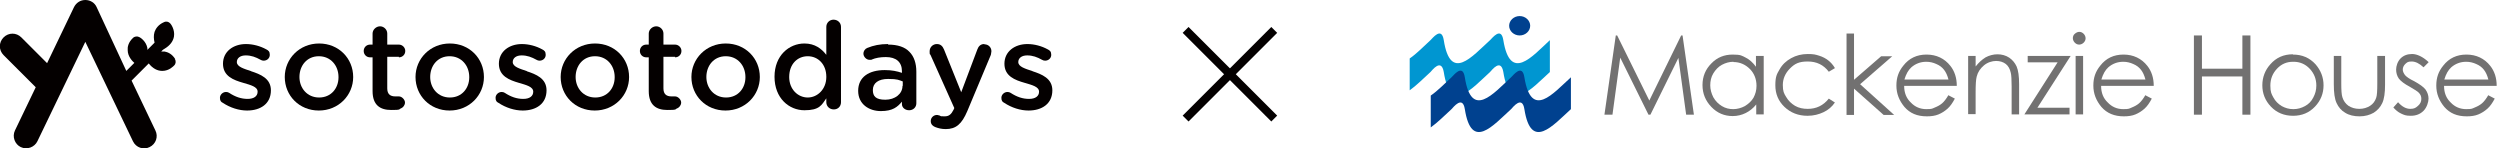
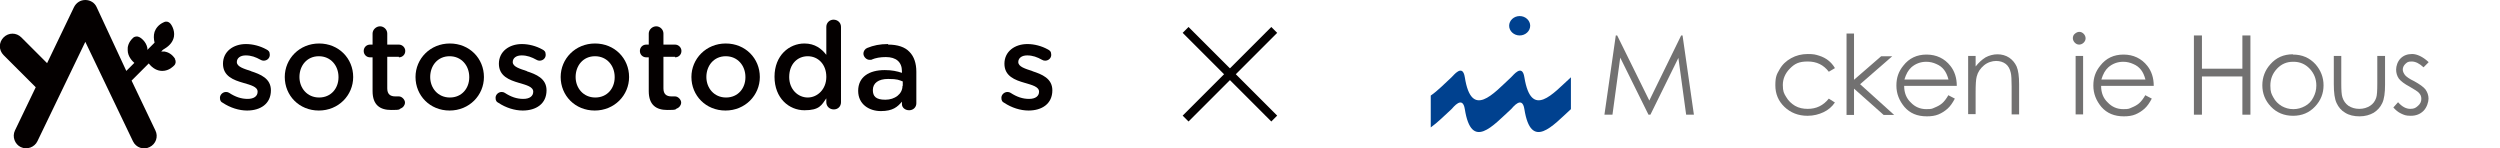
<svg xmlns="http://www.w3.org/2000/svg" id="_レイヤー_1" version="1.1" viewBox="0 0 902.5 53.6">
  <defs>
    <style>
      .st0 {
        fill: #00418f;
      }

      .st1 {
        fill: none;
        stroke: #040000;
        stroke-miterlimit: 10;
        stroke-width: 3px;
      }

      .st2 {
        fill: #0096d1;
      }

      .st3 {
        fill: #727171;
      }

      .st4 {
        fill: #040000;
      }
    </style>
  </defs>
  <g>
    <line class="st1" x1="428" y1="10.8" x2="460" y2="42.8" />
    <line class="st1" x1="460" y1="10.8" x2="428" y2="42.8" />
  </g>
  <g>
    <path class="st4" d="M90.7,25.7c-2.7-.9-5.2-1.6-5.2-3.3h0c0-1.4,1.2-2.4,3.2-2.4s3.6.6,5.4,1.6c.4.2.6.3,1.1.3,1.2,0,2.2-.9,2.2-2.1s-.5-1.6-1.3-2c-2.2-1.2-4.8-1.9-7.3-1.9-4.6,0-8.3,2.7-8.3,7.1h0c0,4.5,3.8,5.9,7.3,6.9,2.7.8,5.2,1.4,5.2,3.2h0c0,1.6-1.3,2.6-3.6,2.6s-4.4-.7-6.7-2.2c-.3-.2-.7-.3-1.1-.3-1.2,0-2.2,1-2.2,2.1s.4,1.5,1,1.8c2.7,1.8,5.9,2.8,8.8,2.8,4.8,0,8.6-2.4,8.6-7.3h0c0-4.3-3.8-5.8-7.2-6.9" />
    <path class="st4" d="M115.2,15.7c-7.1,0-12.4,5.5-12.4,12.1h0c0,6.7,5.2,12.1,12.3,12.1s12.4-5.5,12.4-12.1h0c0-6.7-5.2-12.1-12.3-12.1M122.2,27.9c0,4-2.7,7.3-7,7.3s-7.1-3.4-7.1-7.4h0c0-4.1,2.7-7.5,7-7.5s7.1,3.4,7.1,7.5h0Z" />
    <path class="st4" d="M144,20.7c1.3,0,2.3-1,2.3-2.3s-1.1-2.3-2.3-2.3h-4.2v-4c0-1.4-1.2-2.6-2.6-2.6s-2.7,1.2-2.7,2.6v4h-.9c-1.3,0-2.3,1-2.3,2.3s1,2.3,2.3,2.3h.9v12.2c0,5.1,2.8,6.8,6.7,6.8s2.5-.2,3.6-.6c.7-.3,1.4-1.1,1.4-2.1s-1.1-2.2-2.2-2.2-.7,0-1.3,0c-1.8,0-2.9-.8-2.9-2.9v-11.4h4.2Z" />
    <path class="st4" d="M162.4,15.7c-7.1,0-12.4,5.5-12.4,12.1h0c0,6.7,5.2,12.1,12.3,12.1s12.4-5.5,12.4-12.1h0c0-6.7-5.2-12.1-12.3-12.1M169.4,27.9c0,4-2.7,7.3-7,7.3s-7.1-3.4-7.1-7.4h0c0-4.1,2.7-7.5,7-7.5s7.1,3.4,7.1,7.5h0Z" />
    <path class="st4" d="M190.3,25.7c-2.7-.9-5.2-1.6-5.2-3.3h0c0-1.4,1.2-2.4,3.2-2.4s3.6.6,5.4,1.6c.4.2.6.3,1.1.3,1.2,0,2.2-.9,2.2-2.1s-.5-1.6-1.3-2c-2.2-1.2-4.8-1.9-7.3-1.9-4.6,0-8.3,2.7-8.3,7.1h0c0,4.5,3.8,5.9,7.2,6.9,2.7.8,5.2,1.4,5.2,3.2h0c0,1.6-1.3,2.6-3.6,2.6s-4.4-.7-6.7-2.2c-.3-.2-.7-.3-1.1-.3-1.2,0-2.2,1-2.2,2.1s.4,1.5,1,1.8c2.7,1.8,5.9,2.8,8.8,2.8,4.8,0,8.6-2.4,8.6-7.3h0c0-4.3-3.8-5.8-7.2-6.9" />
    <path class="st4" d="M214.8,15.7c-7.1,0-12.4,5.5-12.4,12.1h0c0,6.7,5.2,12.1,12.3,12.1s12.4-5.5,12.4-12.1h0c0-6.7-5.2-12.1-12.3-12.1M221.9,27.9c0,4-2.7,7.3-7,7.3s-7.1-3.4-7.1-7.4h0c0-4.1,2.7-7.5,7-7.5s7.1,3.4,7.1,7.5h0Z" />
    <path class="st4" d="M243.7,20.7c1.3,0,2.3-1,2.3-2.3s-1.1-2.3-2.3-2.3h-4.2v-4c0-1.4-1.2-2.6-2.6-2.6s-2.7,1.2-2.7,2.6v4h-.9c-1.3,0-2.3,1-2.3,2.3s1,2.3,2.3,2.3h.9v12.2c0,5.1,2.8,6.8,6.7,6.8s2.5-.2,3.6-.6c.7-.3,1.4-1.1,1.4-2.1s-1.1-2.2-2.2-2.2-.7,0-1.3,0c-1.8,0-2.9-.8-2.9-2.9v-11.4h4.2Z" />
    <path class="st4" d="M262,15.7c-7.1,0-12.4,5.5-12.4,12.1h0c0,6.7,5.2,12.1,12.3,12.1s12.4-5.5,12.4-12.1h0c0-6.7-5.2-12.1-12.3-12.1M269.1,27.9c0,4-2.7,7.3-7,7.3s-7.1-3.4-7.1-7.4h0c0-4.1,2.7-7.5,7-7.5s7.1,3.4,7.1,7.5h0Z" />
    <path class="st4" d="M300.9,7.1c-1.4,0-2.6,1.1-2.6,2.6v10.1c-1.7-2.2-4.1-4.1-7.9-4.1-5.5,0-10.8,4.3-10.8,12h0c0,7.8,5.3,12.1,10.8,12.1s6.2-1.9,7.9-4.3v1.4c0,1.5,1.2,2.6,2.7,2.6s2.6-1.1,2.6-2.6V9.7c0-1.5-1.2-2.6-2.7-2.6M298.3,27.8c0,4.4-3.2,7.4-6.7,7.4s-6.7-2.9-6.7-7.4h0c0-4.7,3-7.5,6.7-7.5s6.7,2.9,6.7,7.4h0Z" />
    <path class="st4" d="M320.6,15.9c-3,0-5.3.5-7.5,1.4-.8.3-1.4,1.1-1.4,2.1s1,2.2,2.2,2.2.5,0,.8-.1c1.4-.6,3.1-.9,5.1-.9,3.7,0,5.8,1.8,5.8,5.1v.6c-1.8-.6-3.6-1-6.2-1-5.7,0-9.6,2.5-9.6,7.5h0c0,4.8,3.9,7.3,8.2,7.3s6-1.5,7.6-3.4v.9c0,1.2,1.1,2.2,2.6,2.2s2.6-1.1,2.6-2.5v-11.4c0-3-.8-5.5-2.5-7.2-1.6-1.7-4.2-2.6-7.7-2.6M325.8,31c0,2.9-2.7,5-6.2,5s-4.5-1.3-4.5-3.5h0c0-2.5,2-4,5.5-4s3.9.4,5.3.9v1.6h0Z" />
-     <path class="st4" d="M355.3,15.9c-1.4,0-2.1.9-2.5,2l-5.8,15.4-6.2-15.4c-.5-1.2-1.2-2-2.6-2s-2.6,1.1-2.6,2.6.1.9.3,1.3l8.6,19.2-.2.5c-.9,1.8-1.7,2.5-3.3,2.5s-1.2,0-1.8-.3c-.3,0-.5-.2-1-.2-1.1,0-2.2.9-2.2,2.2s.9,1.9,1.7,2.2c1.1.4,2.2.7,3.7.7,3.7,0,5.8-1.8,7.8-6.5l8.5-20.3c0-.3.2-.8.2-1.3,0-1.4-1.1-2.5-2.5-2.5" />
    <path class="st4" d="M372.8,25.7c-2.7-.9-5.2-1.6-5.2-3.3h0c0-1.4,1.2-2.4,3.2-2.4s3.6.6,5.4,1.6c.4.2.6.3,1.1.3,1.2,0,2.2-.9,2.2-2.1s-.5-1.6-1.3-2c-2.2-1.2-4.8-1.9-7.3-1.9-4.6,0-8.3,2.7-8.3,7.1h0c0,4.5,3.8,5.9,7.3,6.9,2.7.8,5.2,1.4,5.2,3.2h0c0,1.6-1.3,2.6-3.6,2.6s-4.4-.7-6.7-2.2c-.3-.2-.7-.3-1.1-.3-1.2,0-2.2,1-2.2,2.1s.4,1.5,1,1.8c2.7,1.8,5.9,2.8,8.8,2.8,4.8,0,8.6-2.4,8.6-7.3h0c0-4.3-3.8-5.8-7.2-6.9" />
    <path class="st4" d="M63.3,21.4c-1.2-2-2.8-2.6-3.9-2.8h-1.2l.4-.4c0-.1.6-.5.8-.6,2-1.2,3.1-2.7,3.4-4.4.4-2.5-1.1-4.5-1.3-4.7-.6-.7-1.5-.9-2.3-.5-2.1.9-3,2.4-3.4,3.5-.4,1.3-.3,2.6,0,3.9l-2.6,2.6v-.7c-.5-2.5-2.6-3.8-2.9-3.9-.7-.4-1.7-.3-2.3.3-1.7,1.6-2,3.3-1.9,4.4,0,2.3,1.7,4,2.4,4.6l-2.9,2.9L34.9,2.6c-.7-1.6-2.3-2.6-4.1-2.6s-3.3,1-4.1,2.6l-9.7,20.2L7.7,13.5c-1.8-1.8-4.6-1.8-6.4,0-1.8,1.8-1.8,4.6,0,6.4l11.6,11.6-7.5,15.6c-1.1,2.3,0,5,2.1,6,2.3,1.1,5,0,6-2.1L30.8,15.1l17.2,35.9c1.1,2.3,3.8,3.2,6,2.1,2.3-1.1,3.2-3.8,2.1-6l-8.6-18,6.2-6.2c1.4,1.8,3.1,2.7,4.9,2.7h0c2.5,0,4.1-1.8,4.3-2,.6-.6.7-1.6.2-2.3" />
  </g>
  <g id="Main">
    <g>
      <g>
-         <path class="st2" d="M508.9,32.6c2.4-1.7,5.1-4.4,7.5-6.6.6-.6,3.9-5.1,4.8,0,2.4,15.3,10.2,5.9,16.7,0,.6-.6,3.9-5.1,4.8,0,2.4,15.3,10.3,5.9,16.8,0v-11.5c-6.4,5.9-14.3,15.3-16.8,0-.8-5.1-4.1-.6-4.8,0-6.5,5.9-14.3,15.3-16.7,0-.8-5.1-4.1-.6-4.8,0-2.4,2.2-5,4.9-7.5,6.6,0,0,0,11.5,0,11.5Z" />
        <path class="st0" d="M516.5,46c2.4-1.7,5.1-4.4,7.5-6.6.6-.6,4-5.1,4.8,0,2.4,15.2,10.2,5.9,16.7,0,.6-.6,4-5.1,4.8,0,2.4,15.2,10.3,5.9,16.8,0v-11.5c-6.5,5.9-14.3,15.3-16.8,0-.8-5.1-4.1-.6-4.8,0-6.4,5.9-14.3,15.3-16.7,0-.8-5.1-4.1-.6-4.8,0-2.4,2.2-5,4.9-7.5,6.6v11.5h0Z" />
        <path class="st0" d="M552.4,9.3c0,1.9-1.7,3.5-3.8,3.5s-3.8-1.6-3.8-3.5,1.7-3.5,3.8-3.5,3.8,1.6,3.8,3.5Z" />
      </g>
      <g>
        <path class="st3" d="M579.2,41.4l4.1-28.6h.5l11.6,23.5,11.5-23.5h.5l4.1,28.6h-2.8l-2.8-20.5-10.1,20.5h-.7l-10.2-20.6-2.8,20.6s-2.8,0-2.8,0Z" />
-         <path class="st3" d="M636.7,20.2v21.1h-2.7v-3.6c-1.1,1.4-2.4,2.4-3.8,3.1-1.4.7-3,1.1-4.7,1.1-3,0-5.6-1.1-7.7-3.3-2.1-2.2-3.2-4.8-3.2-7.9s1.1-5.7,3.2-7.8c2.1-2.2,4.7-3.2,7.7-3.2s3.3.4,4.7,1.1c1.4.7,2.6,1.8,3.7,3.3v-3.9s2.7,0,2.7,0ZM625.8,22.3c-1.5,0-2.9.4-4.2,1.1-1.3.7-2.3,1.8-3.1,3.1-.8,1.3-1.1,2.8-1.1,4.3s.4,2.9,1.1,4.3c.8,1.4,1.8,2.4,3.1,3.2,1.3.8,2.7,1.1,4.1,1.1s2.9-.4,4.2-1.1c1.3-.8,2.4-1.8,3.1-3,.7-1.3,1.1-2.7,1.1-4.3,0-2.4-.8-4.5-2.4-6.1-1.6-1.6-3.6-2.5-5.9-2.5h0Z" />
        <path class="st3" d="M662.4,24.6l-2.2,1.3c-1.9-2.5-4.4-3.7-7.6-3.7s-4.7.8-6.4,2.5c-1.7,1.7-2.6,3.7-2.6,6s.4,3,1.2,4.3c.8,1.4,1.9,2.4,3.2,3.2,1.4.8,2.9,1.1,4.6,1.1,3.1,0,5.6-1.2,7.6-3.7l2.2,1.4c-1,1.5-2.4,2.7-4.1,3.5-1.7.8-3.6,1.3-5.8,1.3-3.3,0-6.1-1.1-8.3-3.2-2.2-2.1-3.3-4.7-3.3-7.8s.5-4,1.5-5.7c1-1.8,2.4-3.1,4.2-4.1,1.8-1,3.8-1.5,6-1.5s2.8.2,4.1.6c1.3.4,2.4,1,3.3,1.7.9.7,1.7,1.6,2.3,2.6h0Z" />
        <path class="st3" d="M666.6,12.1h2.7v16.7l9.8-8.5h4l-11.6,10.1,12.3,11.1h-3.8l-10.7-9.5v9.5h-2.7V12.1h0Z" />
        <path class="st3" d="M703.4,34.4l2.3,1.2c-.8,1.5-1.6,2.7-2.6,3.6-1,.9-2.1,1.6-3.3,2.1-1.2.5-2.6.7-4.2.7-3.5,0-6.1-1.1-8.1-3.4-1.9-2.3-2.9-4.8-2.9-7.7s.8-5.1,2.5-7.2c2.1-2.7,4.9-4,8.4-4s6.5,1.4,8.6,4.1c1.5,1.9,2.3,4.3,2.3,7.2h-19c0,2.5.8,4.5,2.4,6,1.5,1.6,3.4,2.4,5.6,2.4s2.1-.2,3.1-.6c1-.4,1.9-.9,2.6-1.5.7-.6,1.5-1.6,2.3-3h0ZM703.4,28.7c-.4-1.5-.9-2.6-1.6-3.5-.7-.9-1.6-1.6-2.8-2.1-1.1-.5-2.3-.8-3.6-.8-2.1,0-3.9.7-5.4,2-1.1,1-1.9,2.4-2.5,4.4h15.8Z" />
        <path class="st3" d="M710.5,20.2h2.7v3.8c1.1-1.4,2.3-2.5,3.6-3.3,1.3-.7,2.8-1.1,4.3-1.1s3,.4,4.2,1.2c1.2.8,2.1,1.9,2.7,3.2.6,1.4.9,3.5.9,6.4v10.9h-2.7v-10.1c0-2.4-.1-4.1-.3-4.9-.3-1.4-.9-2.5-1.8-3.2-.9-.7-2.1-1.1-3.5-1.1s-3.1.5-4.4,1.6c-1.3,1.1-2.2,2.4-2.6,4-.3,1.1-.4,3-.4,5.8v7.8h-2.7v-21.1h0Z" />
-         <path class="st3" d="M732,20.2h15.5l-12,18.7h11.6v2.4h-16.3l12-18.8h-10.8v-2.4Z" />
        <path class="st3" d="M750.6,11.5c.6,0,1.1.2,1.6.7.4.4.7,1,.7,1.6s-.2,1.1-.7,1.6c-.4.4-1,.7-1.6.7s-1.1-.2-1.6-.7c-.4-.4-.7-1-.7-1.6s.2-1.2.7-1.6,1-.7,1.6-.7ZM749.3,20.2h2.7v21.1h-2.7v-21.1Z" />
        <path class="st3" d="M774.5,34.4l2.3,1.2c-.8,1.5-1.6,2.7-2.6,3.6-1,.9-2.1,1.6-3.3,2.1-1.2.5-2.6.7-4.2.7-3.4,0-6.1-1.1-8.1-3.4-1.9-2.3-2.9-4.8-2.9-7.7s.8-5.1,2.5-7.2c2.1-2.7,4.9-4,8.4-4s6.5,1.4,8.6,4.1c1.5,1.9,2.3,4.3,2.3,7.2h-19c0,2.5.8,4.5,2.4,6,1.5,1.6,3.4,2.4,5.6,2.4s2.1-.2,3.1-.6c1-.4,1.9-.9,2.6-1.5.7-.6,1.5-1.6,2.3-3h0ZM774.5,28.7c-.4-1.5-.9-2.6-1.6-3.5-.7-.9-1.6-1.6-2.8-2.1-1.1-.5-2.3-.8-3.6-.8-2.1,0-3.9.7-5.4,2-1.1,1-1.9,2.4-2.5,4.4h15.8Z" />
        <path class="st3" d="M792,12.8h2.9v12h14.6v-12h2.9v28.6h-2.9v-13.8h-14.6v13.8h-2.9V12.8Z" />
        <path class="st3" d="M827.8,19.7c3.3,0,6,1.2,8.1,3.5,1.9,2.2,2.9,4.7,2.9,7.6s-1,5.5-3.1,7.7c-2.1,2.2-4.7,3.3-7.9,3.3s-5.9-1.1-8-3.3c-2.1-2.2-3.1-4.8-3.1-7.7s1-5.5,2.9-7.6c2.1-2.4,4.8-3.6,8.1-3.6h0ZM827.8,22.3c-2.3,0-4.2.8-5.8,2.5-1.6,1.7-2.4,3.7-2.4,6.1s.4,3,1.1,4.3c.7,1.3,1.7,2.3,3,3.1,1.3.7,2.6,1.1,4.2,1.1s2.9-.4,4.2-1.1c1.3-.7,2.3-1.7,3-3.1.7-1.3,1.1-2.7,1.1-4.3,0-2.4-.8-4.4-2.4-6.1-1.6-1.7-3.6-2.5-5.8-2.5Z" />
        <path class="st3" d="M842.5,20.2h2.7v9.9c0,2.4.1,4.1.4,5,.4,1.3,1.1,2.3,2.2,3.1,1.1.7,2.4,1.1,3.9,1.1s2.8-.4,3.9-1.1c1.1-.7,1.8-1.7,2.2-2.9.3-.8.4-2.5.4-5.2v-9.9h2.8v10.4c0,2.9-.3,5.1-1,6.6-.7,1.5-1.7,2.6-3.1,3.5-1.4.8-3.1,1.3-5.1,1.3s-3.8-.4-5.2-1.3c-1.4-.8-2.4-2-3.1-3.5-.7-1.5-1-3.7-1-6.8v-10.2h0Z" />
        <path class="st3" d="M876.7,22.5l-1.8,1.8c-1.5-1.4-2.9-2.1-4.3-2.1s-1.6.3-2.3.9c-.6.6-.9,1.3-.9,2s.3,1.3.8,2c.5.6,1.6,1.4,3.3,2.2,2,1.1,3.4,2.1,4.1,3,.7,1,1.1,2.1,1.1,3.3s-.6,3.2-1.8,4.4c-1.2,1.2-2.7,1.8-4.6,1.8s-2.4-.3-3.5-.8c-1.1-.5-2-1.3-2.8-2.2l1.7-1.9c1.4,1.6,2.9,2.4,4.4,2.4s2-.4,2.8-1.1c.8-.7,1.2-1.5,1.2-2.5s-.3-1.5-.8-2.1c-.5-.6-1.7-1.3-3.4-2.3-1.9-1-3.2-2-3.9-2.9-.7-1-1-2.1-1-3.3s.5-2.9,1.6-4c1.1-1.1,2.5-1.6,4.2-1.6s3.9,1,5.9,2.9h0Z" />
-         <path class="st3" d="M898.3,34.4l2.3,1.2c-.8,1.5-1.6,2.7-2.6,3.6-1,.9-2.1,1.6-3.3,2.1-1.2.5-2.6.7-4.2.7-3.5,0-6.1-1.1-8.1-3.4-1.9-2.3-2.9-4.8-2.9-7.7s.8-5.1,2.5-7.2c2.1-2.7,4.9-4,8.4-4s6.5,1.4,8.6,4.1c1.5,1.9,2.3,4.3,2.3,7.2h-19c0,2.5.8,4.5,2.4,6,1.5,1.6,3.4,2.4,5.6,2.4s2.1-.2,3.1-.6c1-.4,1.9-.9,2.6-1.5.7-.6,1.5-1.6,2.3-3h0ZM898.3,28.7c-.4-1.5-.9-2.6-1.6-3.5-.7-.9-1.6-1.6-2.8-2.1-1.1-.5-2.3-.8-3.6-.8-2.1,0-3.9.7-5.4,2-1.1,1-1.9,2.4-2.5,4.4h15.8Z" />
      </g>
    </g>
  </g>
</svg>